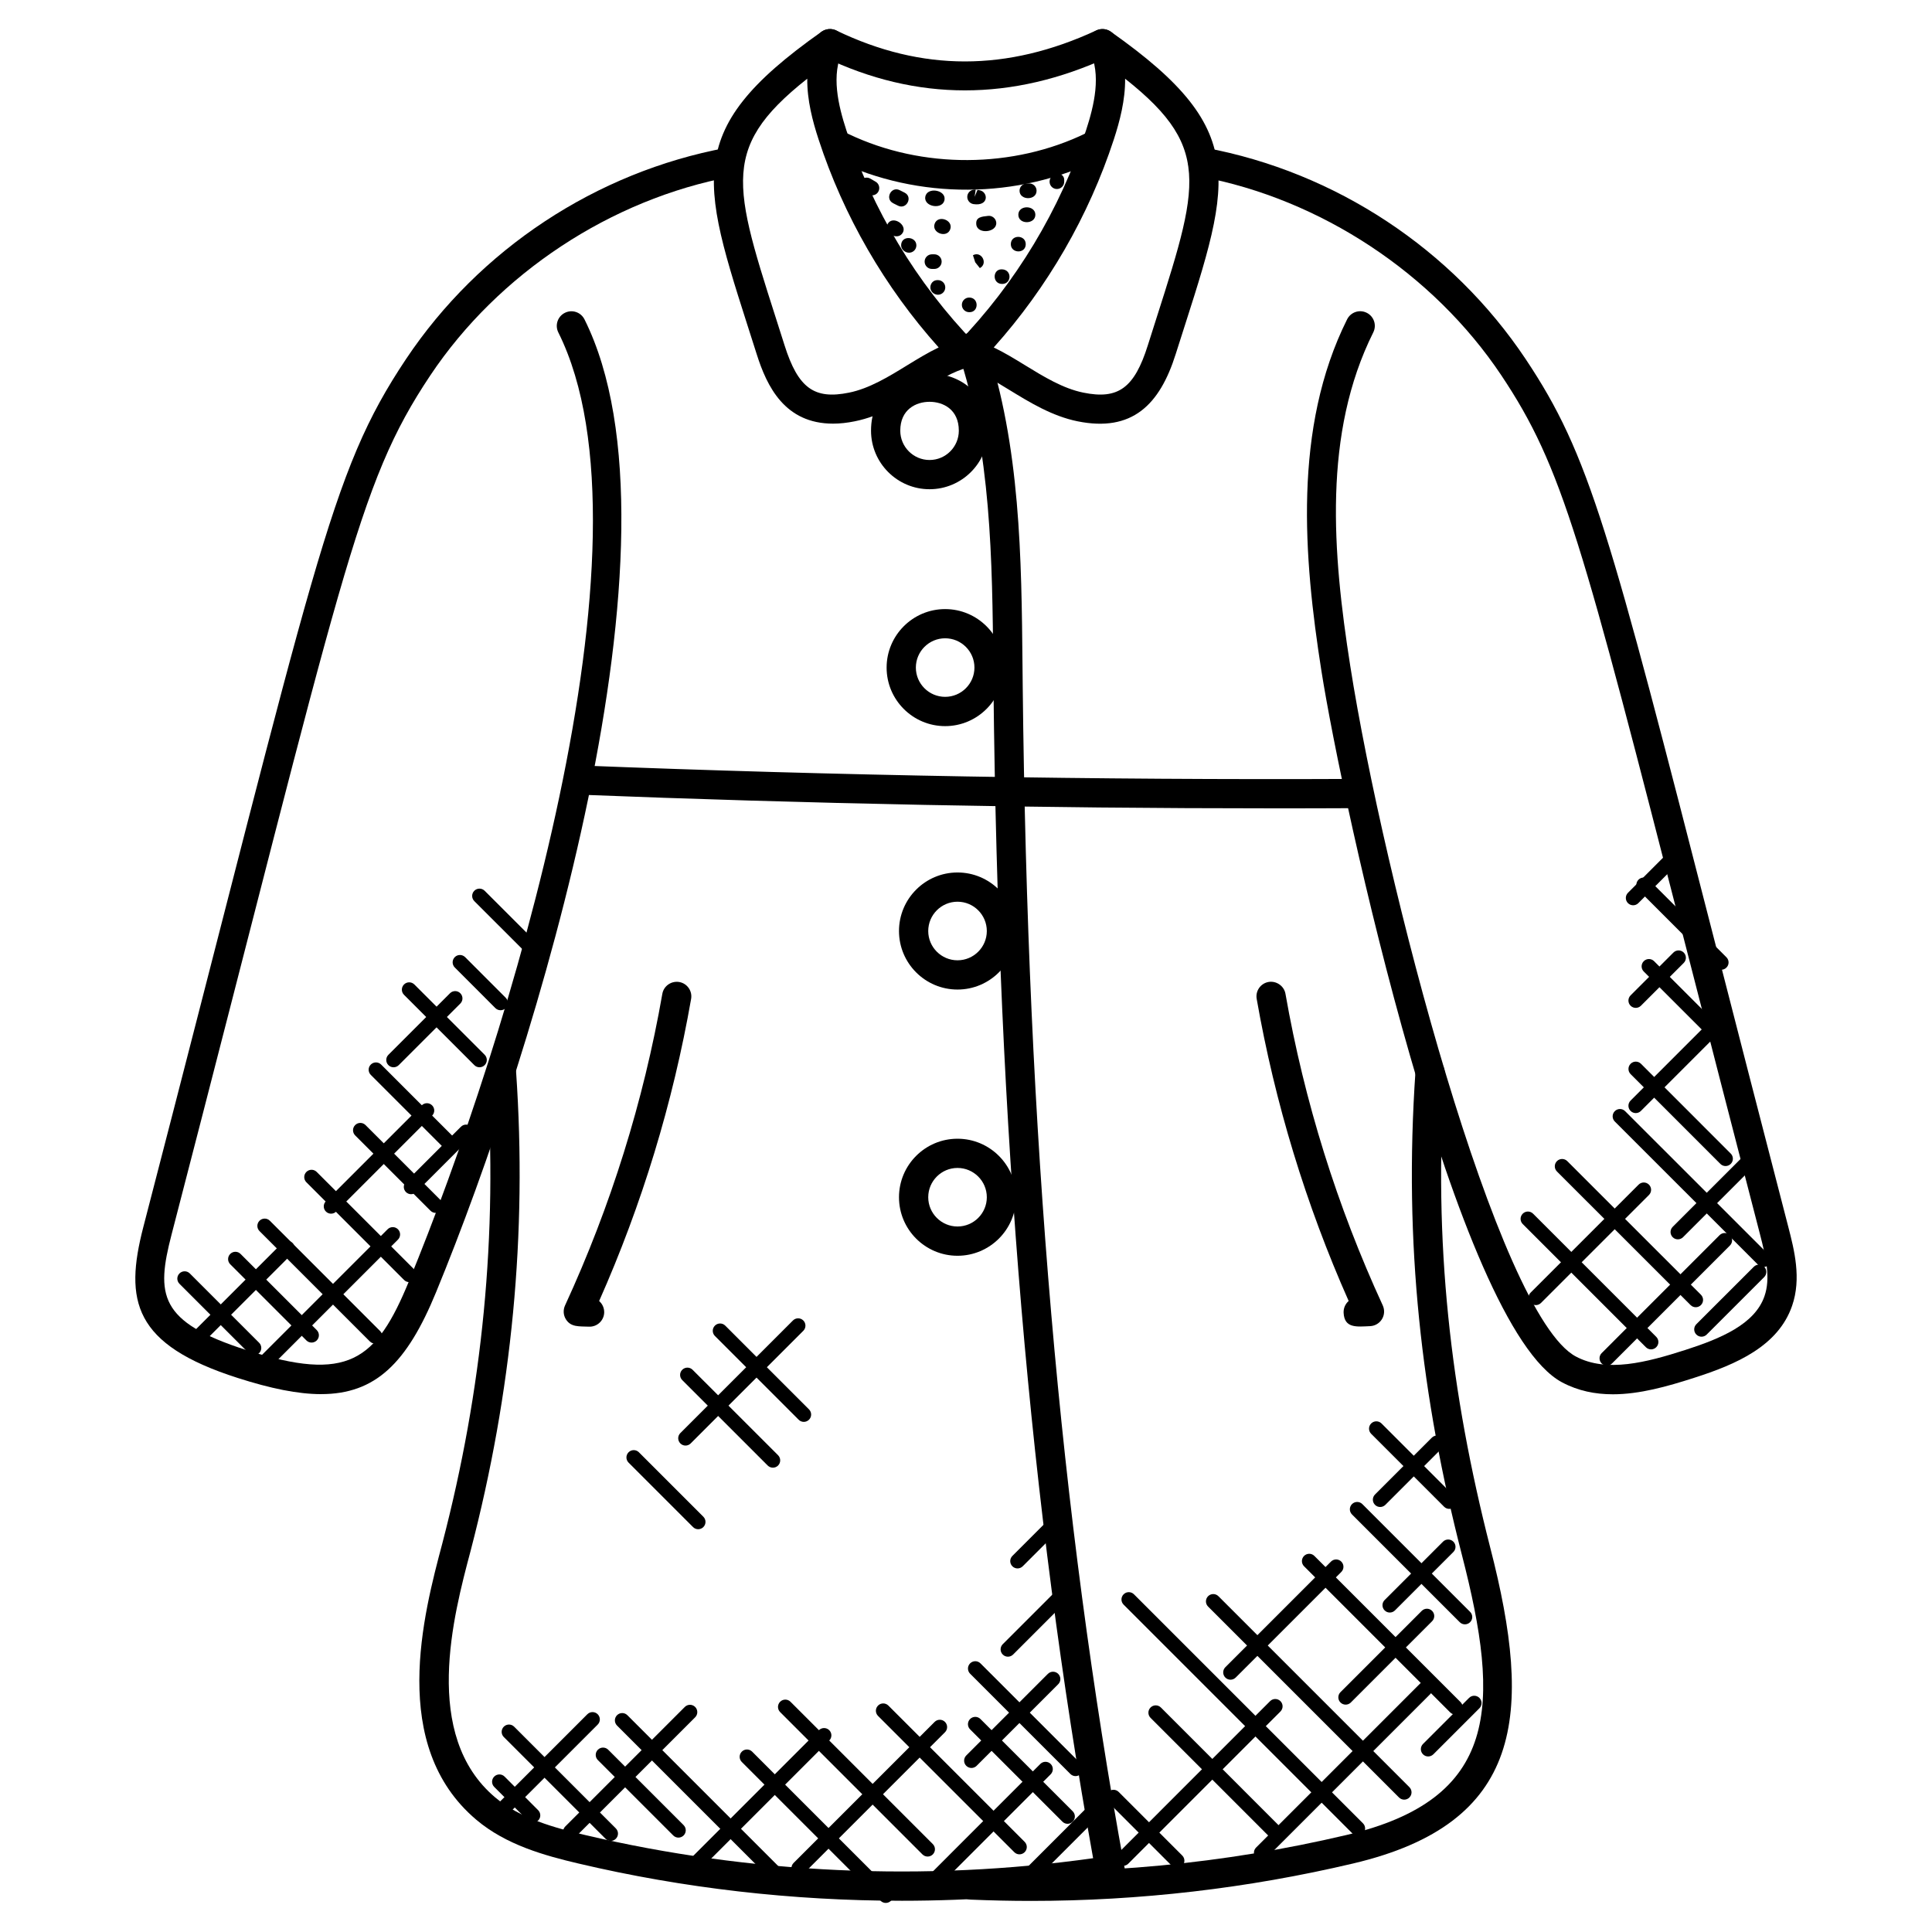
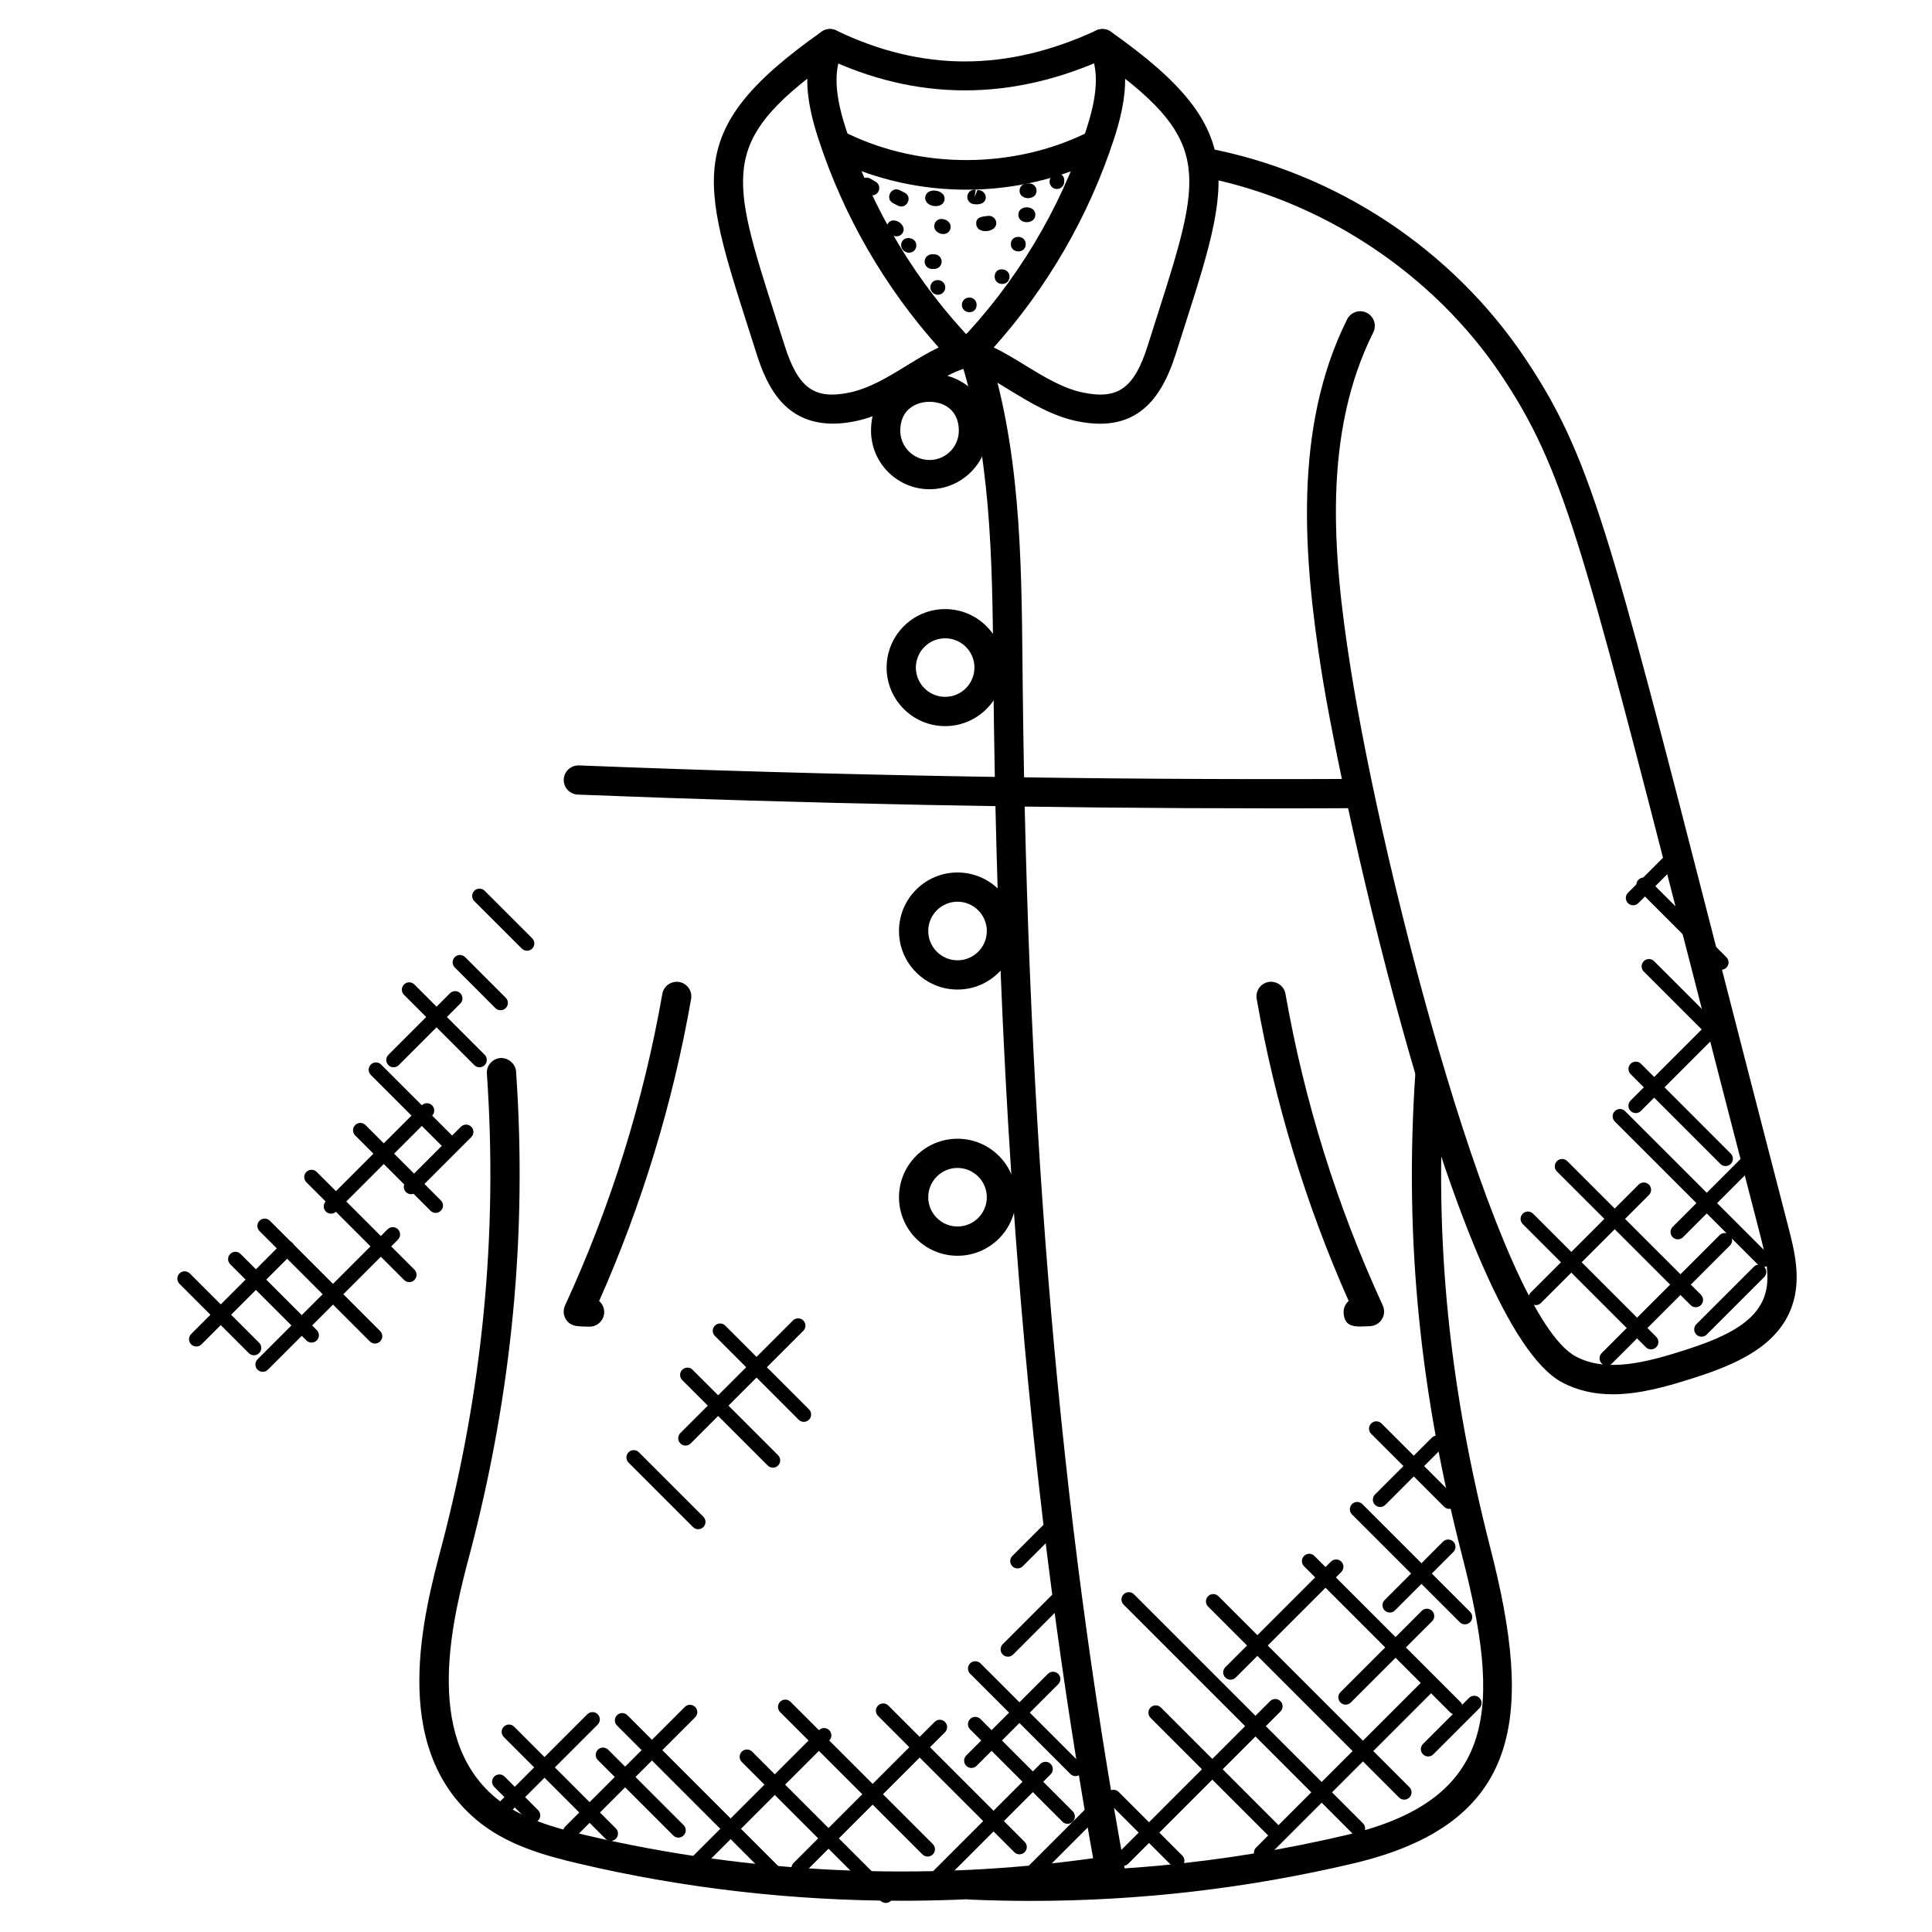
<svg xmlns="http://www.w3.org/2000/svg" fill="#000000" width="800px" height="800px" version="1.1" viewBox="144 144 512 512">
  <g>
    <path d="m429.57 255.65c-6.719-1.363-12.68-5.008-17.93-8.223-4.231-2.598-8.23-5.047-12.023-6.016-1.332-0.34-2.394-1.371-2.766-2.699-0.371-1.324-0.016-2.758 0.945-3.75 15.379-15.891 27.145-35.406 34.02-56.441 2.125-6.504 4.141-14.789 0.891-21.191-0.805-1.59-0.434-3.519 0.914-4.68 1.355-1.164 3.316-1.262 4.766-0.242 38.258 26.957 31.578 40.117 17.191 85.414-4.242 13.488-11.574 20.75-26.008 17.828zm-22.219-19.57c2.844 1.363 5.629 3.07 8.34 4.734 4.938 3.031 10.039 6.152 15.418 7.238 9.176 1.867 13.496-1.148 17.082-12.555 13.113-41.453 18.199-51.48-6.023-70.641 0.062 5.664-1.426 11.293-2.984 16.074-6.629 20.293-17.586 39.242-31.832 55.148z" />
    <path d="m364.77 256.27c-12.789 0-17.539-9.859-20.246-18.445-14.371-45.297-21.066-58.449 17.199-85.422 1.465-1.023 3.418-0.93 4.766 0.242 1.348 1.164 1.727 3.102 0.914 4.68-3.262 6.41-1.23 14.688 0.891 21.191 6.859 21.027 18.617 40.547 34.02 56.441 0.961 0.992 1.316 2.426 0.945 3.75-0.379 1.324-1.434 2.356-2.766 2.699-3.797 0.969-7.797 3.418-12.031 6.016-5.512 3.379-11.199 6.867-17.922 8.223-2.023 0.414-3.969 0.625-5.769 0.625zm-6.836-91.414c-24.207 19.145-19.168 29.207-6.023 70.641 3.606 11.41 7.914 14.426 17.098 12.555 5.363-1.086 10.473-4.207 15.395-7.238 2.727-1.668 5.504-3.371 8.355-4.734-14.262-15.914-25.215-34.863-31.832-55.156-1.566-4.773-3.055-10.395-2.992-16.066z" />
    <path d="m571.41 513.5c-4.637 0-9.16-0.883-13.449-3.164-27.957-14.898-58.18-152.91-63.789-188.65-4.68-29.863-7.551-64.27 6.828-93.059 0.961-1.914 3.277-2.699 5.199-1.734 1.914 0.953 2.691 3.277 1.734 5.191-13.363 26.773-10.828 58.301-6.102 88.391 8.891 56.645 39.094 171.99 59.781 183.01 8.152 4.356 18.773 1.551 28.934-1.707 9.41-3.016 18.477-6.82 21.051-14.254 1.629-4.68 0.488-9.984-1.18-16.418-7.582-29.207-13.992-54.195-19.508-75.695-27.734-108.04-32.73-127.51-49.047-151.95-18.043-27.008-47.879-46.703-79.82-52.664-2.102-0.395-3.488-2.418-3.094-4.527 0.395-2.109 2.426-3.465 4.519-3.102 34.453 6.434 65.387 26.84 84.84 55.984 17.043 25.539 22.098 45.203 50.109 154.33 5.519 21.5 11.93 46.473 19.508 75.68 1.566 6.078 3.519 13.633 1 20.895-3.688 10.656-14.68 15.48-26.012 19.098-7.102 2.285-14.426 4.348-21.504 4.348z" />
    <path d="m417.18 647.76c-5.309 0-10.609-0.117-15.93-0.34-2.133-0.094-3.797-1.898-3.711-4.039 0.094-2.086 1.805-3.711 3.875-3.711h0.164c33.453 1.41 66.812-1.734 99.234-9.371 40.445-9.535 40.957-34.129 30.586-74.316-10.672-41.551-15.426-82.391-12.285-127.99 0.156-2.141 2.039-3.684 4.133-3.606 2.133 0.148 3.742 2 3.606 4.133-3.102 44.973 1.605 84.594 12.051 125.52 11.52 44.613 8.734 73.184-36.32 83.805-27.938 6.598-56.609 9.918-85.402 9.918z" />
-     <path d="m229.1 513.46c-6.133 0-13.363-1.488-22.098-4.285-27.625-8.836-30.098-20.402-25.02-39.996 45.984-177.24 49.203-199.42 69.609-230.01 19.461-29.152 50.391-49.559 84.84-55.984 2.055-0.363 4.125 0.992 4.519 3.102s-0.992 4.133-3.094 4.527c-31.941 5.961-61.781 25.648-79.82 52.668-19.594 29.344-22.887 51.629-68.559 227.64-4.141 15.961-3.504 23.199 19.867 30.672 26.848 8.605 34.312 2.969 43.055-18.309 25.797-62.684 67.262-195.89 39.562-251.39-0.953-1.914-0.18-4.238 1.734-5.191 1.93-0.969 4.238-0.18 5.199 1.734 28.941 57.992-13.059 194-39.328 257.8-7.711 18.793-16.066 27.016-30.469 27.016z" />
    <path d="m382.97 647.72c-28.871 0-57.812-3.301-85.664-9.867-8.961-2.109-19.184-4.922-27.074-11.594-23.27-19.633-14-54.496-9.016-73.23 10.594-40.629 14.773-81.703 11.812-124.5-0.148-2.141 1.465-3.992 3.606-4.141 1.984-0.102 3.984 1.457 4.133 3.598 2.969 42.965-1.086 84.988-12.059 127.03-4.543 17.074-13 48.855 6.519 65.316 6.598 5.566 15.766 8.07 23.848 9.969 43.691 10.293 90.137 12.402 134.61 6.141-16.734-93.195-25.129-192.01-26.406-310.54l-0.055-5.59c-0.262-27.879-0.535-56.715-9.332-83.066-0.676-2.031 0.426-4.223 2.449-4.898 2.031-0.668 4.223 0.418 4.906 2.449 9.176 27.508 9.457 56.961 9.727 85.438l0.055 5.582c1.285 119.76 9.867 219.27 26.996 313.18 0.188 1.031-0.055 2.094-0.66 2.945-0.605 0.852-1.535 1.426-2.574 1.582-18.344 2.801-37.07 4.195-55.82 4.195z" />
    <path d="m397.75 476.79c-8.559 0-15.508-6.953-15.508-15.508 0-8.559 6.953-15.508 15.508-15.508 8.559 0 15.516 6.961 15.516 15.508 0.004 8.551-6.965 15.508-15.516 15.508zm0-23.273c-4.277 0-7.758 3.481-7.758 7.758 0 4.277 3.481 7.758 7.758 7.758 4.285 0 7.766-3.481 7.766-7.758 0-4.269-3.488-7.758-7.766-7.758z" />
    <path d="m397.75 406.24c-8.559 0-15.508-6.953-15.508-15.508 0-8.559 6.953-15.516 15.508-15.516 8.559 0 15.516 6.961 15.516 15.516 0.004 8.547-6.965 15.508-15.516 15.508zm0-23.277c-4.277 0-7.758 3.481-7.758 7.766 0 4.277 3.481 7.758 7.758 7.758 4.285 0 7.766-3.481 7.766-7.758 0-4.277-3.488-7.766-7.766-7.766z" />
    <path d="m394.47 336.43c-8.559 0-15.508-6.961-15.508-15.508 0-8.551 6.953-15.508 15.508-15.508 8.551 0 15.516 6.961 15.516 15.508s-6.969 15.508-15.516 15.508zm0-23.277c-4.277 0-7.758 3.481-7.758 7.758s3.481 7.758 7.758 7.758c4.285 0 7.766-3.481 7.766-7.758s-3.481-7.758-7.766-7.758z" />
    <path d="m390.34 273.65c-8.551 0-15.508-6.961-15.508-15.516 0-20.223 31.02-20.246 31.02 0 0 8.555-6.961 15.516-15.512 15.516zm0.008-23.168c-3.582 0-7.766 2.008-7.766 7.656 0 4.277 3.481 7.766 7.758 7.766s7.758-3.481 7.758-7.766c0-5.656-4.184-7.656-7.75-7.656z" />
    <path d="m399.71 167.95c-12.625 0-25.137-2.961-37.438-8.883-1.93-0.93-2.742-3.246-1.805-5.176 0.922-1.938 3.269-2.734 5.168-1.812 22.711 10.945 45.25 10.938 68.906-0.023 1.93-0.898 4.246-0.055 5.148 1.891 0.891 1.938 0.055 4.238-1.891 5.148-12.766 5.902-25.484 8.855-38.09 8.855z" />
    <path d="m365.55 186.52c-1.93-0.922-2.742-3.238-1.82-5.168 0.922-1.938 3.215-2.75 5.168-1.828 19.484 9.301 43.652 9.184 63.047-0.301 1.906-0.945 4.246-0.148 5.184 1.773s0.148 4.238-1.773 5.184c-21.742 10.633-47.84 10.82-69.805 0.34z" />
    <path d="m375.09 195.77c-0.332 0-0.668-0.086-0.977-0.262l-1.402-0.812c-0.93-0.535-1.246-1.723-0.723-2.644 0.52-0.93 1.707-1.254 2.644-0.723l1.426 0.828c0.922 0.535 1.23 1.727 0.699 2.652-0.348 0.613-1 0.961-1.668 0.961z" />
    <path d="m381.97 198.5-1.254-0.629c-2.316-1.164-0.52-4.629 1.727-3.465l1.281 0.645c2.309 1.172 0.473 4.598-1.754 3.449z" />
    <path d="m389.2 196.26c0.316-2.797 5.457-2.023 5.117 0.621-0.344 2.758-5.438 2.023-5.117-0.621z" />
    <path d="m401.98 198.09c-1.062-0.164-1.781-1.156-1.621-2.211 0.164-1.062 1.203-1.773 2.211-1.621l-0.293 1.914 0.766-1.844 0.488 0.07c2.387 0.375 2.633 4.328-1.551 3.691z" />
    <path d="m414.19 194.55c0-1.07 0.867-1.938 1.938-1.938h0.637c1.07 0 1.938 0.867 1.938 1.938 0 2.625-4.512 2.609-4.512 0z" />
    <path d="m424.09 194.09c-1.07 0-1.938-0.867-1.938-1.938 0-1.07 0.867-2.18 1.938-2.18 1.07 0 1.938 0.629 1.938 1.699v0.48c0 1.07-0.871 1.938-1.938 1.938z" />
    <path d="m379.2 203.4c1.293-2.426 5.254 0.109 4.062 2.238-1.305 2.348-5.305 0.07-4.062-2.238z" />
    <path d="m391.68 203.33c0.836-2.488 4.977-1.062 4.156 1.387-0.84 2.504-4.981 1.055-4.156-1.387z" />
    <path d="m402.73 203.51c-0.227-1.977 1.395-2.109 3.148-2.301 0.984-0.133 2.023 0.652 2.133 1.715 0.316 2.719-4.996 3.254-5.281 0.586z" />
    <path d="m413.87 200.91c0-2.66 4.512-2.59 4.512 0 0 2.594-4.512 2.656-4.512 0z" />
    <path d="m391.61 215.27h-0.637c-1.07 0-1.938-0.867-1.938-1.938 0-1.07 0.867-1.938 1.938-1.938h0.637c1.07 0 1.938 0.867 1.938 1.938 0 1.07-0.875 1.938-1.938 1.938z" />
-     <path d="m403.67 215.05-1.23-1.543-0.598-1.867c2.246-1.227 4.094 2.207 1.828 3.41z" />
    <path d="m411.88 208.71c0-2.621 3.953-2.543 3.953 0 0 2.617-3.953 2.488-3.953 0z" />
    <path d="m400.95 226.73h-0.109c-1.07 0-1.938-0.867-1.938-1.938s0.867-1.938 1.938-1.938c2.629 0 2.598 3.875 0.109 3.875z" />
    <path d="m392.57 222.11c-1.07 0-2.016-0.867-2.016-1.938 0-1.07 0.781-1.938 1.852-1.938h0.164c1.07 0 1.938 0.867 1.938 1.938 0 1.07-0.875 1.938-1.938 1.938z" />
    <path d="m409.59 219.25c-2.66 0-2.606-3.875-0.164-3.875 2.824 0 2.731 3.875 0.164 3.875z" />
    <path d="m384.91 210.97c-1.07 0-2.102-0.867-2.102-1.938 0-2.742 4.039-2.441 4.039 0 0 1.07-0.867 1.938-1.938 1.938z" />
    <path d="m481.33 358.22c-61.285 0-123.15-1.219-184.21-3.644-2.141-0.086-3.805-1.883-3.719-4.023 0.086-2.141 1.922-3.781 4.031-3.711 68.105 2.699 137.22 3.898 205.41 3.582h0.016c2.133 0 3.867 1.723 3.875 3.859 0.008 2.141-1.723 3.883-3.859 3.891-7.172 0.039-14.355 0.047-21.543 0.047z" />
    <path d="m500.07 491.87c-0.047-1.23 0.48-2.348 1.34-3.094-11.348-25.57-19.539-52.48-24.375-80.059-0.371-2.109 1.039-4.117 3.148-4.488 2.039-0.348 4.117 1.039 4.481 3.148 5 28.516 13.672 56.293 25.781 82.57 0.535 1.18 0.465 2.543-0.211 3.644s-1.852 1.797-3.148 1.852c-3.512 0.152-6.828 0.641-7.016-3.574z" />
    <path d="m300.25 495.58h-0.164c-2.59-0.109-4.805 0.188-6.133-1.977-0.676-1.102-0.75-2.465-0.211-3.644 12.113-26.285 20.789-54.062 25.781-82.57 0.363-2.109 2.379-3.496 4.481-3.148 2.117 0.371 3.519 2.379 3.148 4.488-4.828 27.578-13.027 54.48-24.375 80.059 0.859 0.742 1.387 1.867 1.34 3.094-0.086 2.066-1.809 3.699-3.867 3.699z" />
    <path d="m502.46 629.94-60.691-60.691c-0.758-0.758-0.758-1.984 0-2.742 0.758-0.758 1.984-0.758 2.742 0l60.691 60.691c0.758 0.758 0.758 1.984 0 2.742-0.75 0.75-1.973 0.758-2.742 0z" />
    <path d="m514.76 620.36-50.605-50.605c-0.758-0.758-0.758-1.984 0-2.742 0.758-0.758 1.984-0.758 2.742 0l50.605 50.605c0.758 0.758 0.758 1.984 0 2.734-0.75 0.762-1.973 0.77-2.742 0.008z" />
    <path d="m528.32 597.81-38.73-38.73c-0.758-0.758-0.758-1.984 0-2.742 0.758-0.758 1.984-0.758 2.734 0l38.73 38.73c0.758 0.758 0.758 1.984 0 2.742-0.742 0.754-1.969 0.762-2.734 0z" />
    <path d="m530.85 573.9-28.555-28.555c-0.758-0.758-0.758-1.984 0-2.742 0.758-0.758 1.984-0.758 2.742 0l28.555 28.555c0.758 0.758 0.758 1.984 0 2.742-0.758 0.75-1.98 0.758-2.742 0z" />
    <path d="m526.7 543.3-19.324-19.324c-0.758-0.758-0.758-1.984 0-2.742 0.758-0.758 1.984-0.758 2.742 0l19.324 19.324c0.758 0.758 0.758 1.984 0 2.742-0.75 0.754-1.977 0.77-2.742 0z" />
    <path d="m480.43 630.78-31.523-31.531c-0.758-0.758-0.758-1.984 0-2.742 0.758-0.758 1.984-0.758 2.742 0l31.523 31.531c0.758 0.758 0.758 1.984 0 2.742-0.758 0.754-1.984 0.762-2.742 0z" />
    <path d="m454.57 638.48-16.852-16.859c-0.758-0.758-0.758-1.984 0-2.742 0.766-0.766 1.992-0.75 2.742 0l16.852 16.859c0.758 0.758 0.758 1.984 0 2.742-0.75 0.75-1.977 0.766-2.742 0z" />
    <path d="m440.26 637.9c-0.758-0.758-0.758-1.984 0-2.742l40.328-40.336c0.758-0.758 1.984-0.758 2.742 0 0.758 0.758 0.758 1.984 0 2.742l-40.328 40.336c-0.758 0.75-1.984 0.758-2.742 0z" />
    <path d="m476.87 636.37c-0.758-0.758-0.758-1.984 0-2.742l43.469-43.469c0.758-0.758 1.984-0.758 2.742 0 0.758 0.758 0.758 1.984 0 2.742l-43.469 43.469c-0.758 0.75-1.98 0.758-2.742 0z" />
    <path d="m468.73 588.57c-0.758-0.758-0.758-1.984 0-2.742l27.988-27.988c0.758-0.758 1.984-0.758 2.742 0 0.758 0.758 0.758 1.984 0 2.742l-27.988 27.988c-0.758 0.754-1.984 0.762-2.742 0z" />
    <path d="m499.24 595.18c-0.758-0.758-0.758-1.984 0-2.742l21.539-21.539c0.758-0.758 1.984-0.758 2.742 0 0.758 0.758 0.758 1.984 0 2.742l-21.539 21.539c-0.75 0.75-1.977 0.758-2.742 0z" />
    <path d="m510.94 570.77c-0.758-0.758-0.758-1.984 0-2.742l15.473-15.473c0.758-0.758 1.984-0.758 2.742 0 0.758 0.758 0.758 1.984 0 2.742l-15.473 15.473c-0.75 0.754-1.984 0.77-2.742 0z" />
    <path d="m508.39 542.8c-0.758-0.758-0.758-1.984 0-2.742l15.059-15.059c0.766-0.766 1.992-0.75 2.742 0 0.758 0.758 0.758 1.984 0 2.742l-15.059 15.059c-0.758 0.754-1.98 0.762-2.742 0z" />
    <path d="m521.11 608.91c-0.758-0.758-0.758-1.984 0-2.742l12.207-12.207c0.758-0.766 1.984-0.75 2.742 0 0.758 0.758 0.758 1.984 0 2.742l-12.207 12.207c-0.758 0.75-1.98 0.766-2.742 0z" />
    <path d="m304.47 631.29-26.957-26.957c-0.758-0.758-0.758-1.984 0-2.742 0.758-0.758 1.984-0.758 2.742 0l26.949 26.957c0.758 0.758 0.758 1.984 0 2.742-0.742 0.754-1.969 0.762-2.734 0z" />
    <path d="m350.62 644.39-43.102-43.102c-0.758-0.758-0.758-1.984 0-2.742 0.758-0.758 1.984-0.758 2.742 0l43.102 43.102c0.758 0.758 0.758 1.984 0 2.742-0.758 0.75-1.98 0.758-2.742 0z" />
    <path d="m388.46 635.44-37.715-37.715c-0.758-0.758-0.758-1.984 0-2.742s1.984-0.758 2.742 0l37.715 37.715c0.758 0.758 0.758 1.984 0 2.742-0.75 0.75-1.973 0.758-2.742 0z" />
    <path d="m412.8 634.85-36.113-36.113c-0.758-0.758-0.758-1.984 0-2.742 0.758-0.758 1.984-0.758 2.742 0l36.113 36.113c0.758 0.758 0.758 1.984 0 2.742-0.758 0.75-1.984 0.766-2.742 0z" />
    <path d="m427.66 614.12-26.57-26.57c-0.758-0.758-0.758-1.984 0-2.742 0.758-0.758 1.984-0.758 2.742 0l26.57 26.57c0.758 0.758 0.758 1.984 0 2.742-0.758 0.754-1.98 0.762-2.742 0z" />
    <path d="m377.37 647.73-36.785-36.785c-0.758-0.758-0.758-1.984 0-2.742 0.758-0.758 1.984-0.758 2.742 0l36.785 36.785c0.758 0.758 0.758 1.984 0 2.742-0.758 0.75-1.984 0.758-2.742 0z" />
    <path d="m425.55 626.76-24.465-24.461c-0.758-0.758-0.758-1.984 0-2.742 0.758-0.758 1.984-0.758 2.742 0l24.453 24.453c0.758 0.758 0.758 1.984 0 2.742-0.746 0.762-1.973 0.77-2.731 0.008z" />
    <path d="m322.42 630.42-19.98-19.98c-0.758-0.758-0.758-1.984 0-2.742 0.758-0.758 1.984-0.758 2.742 0l19.98 19.98c0.758 0.758 0.758 1.984 0 2.742-0.758 0.75-1.98 0.758-2.742 0z" />
    <path d="m283.88 626.46-8.906-8.906c-0.758-0.758-0.758-1.984 0-2.742 0.766-0.766 1.992-0.75 2.742 0l8.898 8.906c0.758 0.758 0.758 1.984 0 2.742-0.742 0.75-1.969 0.766-2.734 0z" />
    <path d="m274.98 625.69c-0.758-0.758-0.758-1.984 0-2.734l24.672-24.664c0.758-0.758 1.984-0.758 2.742 0 0.758 0.758 0.758 1.984 0 2.742l-24.672 24.664c-0.758 0.742-1.984 0.758-2.742-0.008z" />
    <path d="m293.8 630.78c-0.758-0.758-0.758-1.984 0-2.742l31.68-31.68c0.758-0.758 1.984-0.758 2.742 0s0.758 1.984 0 2.742l-31.68 31.68c-0.758 0.754-1.984 0.762-2.742 0z" />
    <path d="m326.34 639.94c-0.758-0.758-0.758-1.984 0-2.742l34.676-34.676c0.758-0.758 1.984-0.758 2.742 0 0.758 0.758 0.758 1.984 0 2.734l-34.676 34.676c-0.758 0.758-1.98 0.766-2.742 0.008z" />
    <path d="m354.31 640.44c-0.758-0.758-0.758-1.984 0-2.742l37.375-37.375c0.758-0.758 1.984-0.758 2.742 0 0.758 0.758 0.758 1.984 0 2.742l-37.375 37.375c-0.75 0.75-1.984 0.758-2.742 0z" />
    <path d="m389.39 644.51c-0.758-0.758-0.758-1.984 0-2.734l30.305-30.312c0.758-0.758 1.984-0.758 2.742 0 0.758 0.758 0.758 1.984 0 2.742l-30.305 30.312c-0.75 0.746-1.973 0.754-2.742-0.008z" />
    <path d="m400.07 611.96c-0.758-0.758-0.758-1.984 0-2.742l21.625-21.625c0.758-0.758 1.984-0.758 2.742 0 0.758 0.758 0.758 1.984 0 2.742l-21.625 21.625c-0.75 0.754-1.973 0.762-2.742 0z" />
    <path d="m416.35 641.46c-0.758-0.758-0.758-1.984 0-2.742l16.594-16.594c0.758-0.758 1.984-0.758 2.742 0s0.758 1.984 0 2.742l-16.594 16.594c-0.758 0.754-1.98 0.762-2.742 0z" />
    <path d="m409.74 582.47c-0.758-0.758-0.758-1.984 0-2.742l14.891-14.891c0.758-0.758 1.984-0.758 2.742 0 0.758 0.758 0.758 1.984 0 2.742l-14.891 14.891c-0.758 0.754-1.984 0.762-2.742 0z" />
    <path d="m412.29 559.08c-0.758-0.758-0.758-1.984 0-2.742l8.277-8.277c0.758-0.758 1.984-0.758 2.742 0 0.758 0.758 0.758 1.984 0 2.742l-8.277 8.277c-0.758 0.754-1.984 0.762-2.742 0z" />
    <path d="m347.45 532.38-22.648-22.641c-0.758-0.758-0.758-1.984 0-2.734 0.758-0.758 1.984-0.758 2.742 0l22.648 22.641c0.758 0.758 0.758 1.984 0 2.742-0.75 0.746-1.973 0.754-2.742-0.008z" />
    <path d="m355.65 520.24-22.191-22.191c-0.758-0.758-0.758-1.984 0-2.742 0.758-0.758 1.984-0.758 2.742 0l22.191 22.191c0.758 0.758 0.758 1.984 0 2.742-0.758 0.754-1.984 0.766-2.742 0z" />
    <path d="m324.3 526.52c-0.758-0.758-0.758-1.984 0-2.742l29.84-29.84c0.758-0.758 1.984-0.758 2.742 0 0.758 0.758 0.758 1.984 0 2.742l-29.84 29.84c-0.75 0.754-1.984 0.77-2.742 0z" />
    <path d="m327.66 548.69-17.082-17.082c-0.758-0.758-0.758-1.984 0-2.742 0.758-0.758 1.984-0.758 2.734 0l17.082 17.082c0.758 0.758 0.758 1.984 0 2.742-0.75 0.754-1.977 0.762-2.734 0z" />
    <path d="m242.01 499.49-29.238-29.238c-0.758-0.758-0.758-1.984 0-2.742 0.758-0.758 1.984-0.758 2.742 0l29.23 29.238c0.758 0.758 0.758 1.984 0 2.742-0.75 0.754-1.977 0.762-2.734 0z" />
    <path d="m251.09 483.21-25.895-25.895c-0.758-0.758-0.758-1.984 0-2.742 0.758-0.758 1.984-0.758 2.734 0l25.895 25.895c0.758 0.758 0.758 1.984 0 2.742-0.754 0.754-1.977 0.762-2.734 0z" />
    <path d="m258.09 464.86-19.965-19.965c-0.758-0.758-0.758-1.984 0-2.742 0.758-0.758 1.984-0.758 2.742 0l19.965 19.965c0.758 0.758 0.758 1.984 0 2.734-0.75 0.758-1.98 0.773-2.742 0.008z" />
    <path d="m262.17 448.76-19.906-19.906c-0.758-0.758-0.758-1.984 0-2.734 0.758-0.758 1.984-0.758 2.742 0l19.906 19.906c0.758 0.758 0.758 1.984 0 2.742-0.75 0.746-1.977 0.754-2.742-0.008z" />
    <path d="m269.7 426.27-18.633-18.633c-0.758-0.758-0.758-1.984 0-2.742 0.758-0.758 1.984-0.758 2.742 0l18.633 18.633c0.758 0.758 0.758 1.984 0 2.742-0.75 0.754-1.984 0.762-2.742 0z" />
    <path d="m225.2 499.23-20.184-20.184c-0.758-0.758-0.758-1.984 0-2.742 0.758-0.758 1.984-0.758 2.734 0l20.191 20.184c0.758 0.758 0.758 1.984 0 2.742-0.758 0.75-1.98 0.758-2.742 0z" />
    <path d="m209.93 502.59-18.371-18.371c-0.758-0.758-0.758-1.984 0-2.742 0.758-0.758 1.984-0.758 2.742 0l18.371 18.371c0.758 0.758 0.758 1.984 0 2.742-0.75 0.758-1.98 0.766-2.742 0z" />
    <path d="m194.66 500.27c-0.758-0.758-0.758-1.984 0-2.742l24.129-24.129c0.758-0.758 1.984-0.758 2.734 0 0.758 0.758 0.758 1.984 0 2.742l-24.129 24.129c-0.742 0.75-1.965 0.758-2.734 0z" />
    <path d="m212.25 506.98c-0.758-0.758-0.758-1.984 0-2.742l34.469-34.469c0.758-0.758 1.984-0.758 2.742 0 0.758 0.758 0.758 1.984 0 2.742l-34.469 34.469c-0.758 0.75-1.98 0.766-2.742 0z" />
    <path d="m230.37 465.07c-0.758-0.758-0.758-1.984 0-2.742l25.398-25.398c0.758-0.758 1.984-0.758 2.742 0 0.758 0.758 0.758 1.984 0 2.734l-25.398 25.398c-0.758 0.762-1.984 0.77-2.742 0.008z" />
    <path d="m251.58 459.91c-0.758-0.758-0.758-1.984 0-2.742l14.57-14.57c0.758-0.758 1.984-0.758 2.742 0 0.758 0.758 0.758 1.984 0 2.742l-14.57 14.57c-0.75 0.75-1.98 0.758-2.742 0z" />
    <path d="m246.93 426.27c-0.758-0.758-0.758-1.984 0-2.734l16.324-16.316c0.758-0.758 1.984-0.758 2.734 0 0.758 0.758 0.758 1.984 0 2.734l-16.316 16.316c-0.758 0.754-1.984 0.77-2.742 0z" />
    <path d="m275.28 411.16-10.758-10.766c-0.758-0.758-0.758-1.984 0-2.742 0.758-0.766 1.984-0.75 2.742 0l10.758 10.766c0.758 0.758 0.758 1.984 0 2.742-0.75 0.742-1.973 0.758-2.742 0z" />
    <path d="m282.29 395.39-12.594-12.586c-0.758-0.758-0.758-1.984 0-2.742 0.75-0.75 1.977-0.758 2.742 0l12.594 12.586c0.758 0.758 0.758 1.984 0 2.742-0.766 0.766-1.988 0.75-2.742 0z" />
    <path d="m592.02 489.86-35.414-35.406c-0.758-0.758-0.758-1.984 0-2.742 0.758-0.758 1.984-0.758 2.742 0l35.414 35.406c0.758 0.758 0.758 1.984 0 2.742-0.75 0.75-1.984 0.766-2.742 0z" />
    <path d="m611.32 479.78c-0.496 0-0.992-0.188-1.371-0.566l-38.012-38.004c-0.758-0.758-0.758-1.984 0-2.742 0.758-0.758 1.984-0.758 2.734 0l38.012 38.004c0.758 0.758 0.758 1.984 0 2.742-0.371 0.375-0.859 0.566-1.363 0.566z" />
    <path d="m599.92 452.45-23.789-23.797c-0.758-0.758-0.758-1.984 0-2.742 0.758-0.758 1.984-0.758 2.742 0l23.789 23.797c0.758 0.758 0.758 1.984 0 2.742-0.758 0.75-1.984 0.758-2.742 0z" />
    <path d="m600.54 422.39-20.926-20.926c-0.758-0.758-0.758-1.984 0-2.742 0.758-0.758 1.984-0.758 2.734 0l20.926 20.926c1.836 1.836-0.961 4.523-2.734 2.742z" />
    <path d="m598.78 400.43-20.562-20.562c-0.758-0.758-0.758-1.984 0-2.742 0.758-0.758 1.984-0.758 2.742 0l20.562 20.562c0.758 0.758 0.758 1.984 0 2.734-0.75 0.758-1.98 0.766-2.742 0.008z" />
    <path d="m580.18 501.03-32.641-32.648c-0.758-0.758-0.758-1.984 0-2.742 0.758-0.758 1.984-0.758 2.742 0l32.641 32.641c0.758 0.758 0.758 1.984 0 2.742-0.758 0.762-1.98 0.77-2.742 0.008z" />
    <path d="m549.63 489.3c-0.758-0.758-0.758-1.984 0-2.742l28.617-28.617c0.758-0.758 1.984-0.758 2.742 0 0.758 0.758 0.758 1.984 0 2.742l-28.617 28.617c-0.75 0.75-1.973 0.758-2.742 0z" />
    <path d="m568.46 505.33c-0.758-0.758-0.758-1.984 0-2.742l31.25-31.258c0.758-0.758 1.984-0.758 2.742 0 0.758 0.758 0.758 1.984 0 2.742l-31.25 31.258c-0.75 0.762-1.984 0.77-2.742 0z" />
    <path d="m593.55 497.67c-0.758-0.758-0.758-1.984 0-2.742l15.23-15.223c0.766-0.758 1.992-0.75 2.742 0 0.758 0.758 0.758 1.984 0 2.742l-15.23 15.223c-0.75 0.75-1.977 0.766-2.742 0z" />
    <path d="m587.28 471.87c-0.758-0.758-0.758-1.984 0-2.742l19.02-19.02c0.758-0.758 1.984-0.758 2.742 0 0.758 0.758 0.758 1.984 0 2.742l-19.02 19.02c-0.758 0.754-1.984 0.762-2.742 0z" />
    <path d="m576.12 438.41c-0.758-0.758-0.758-1.984 0-2.742l21.332-21.332c0.758-0.758 1.984-0.758 2.734 0 0.758 0.758 0.758 1.984 0 2.742l-21.332 21.332c-0.742 0.754-1.965 0.77-2.734 0z" />
-     <path d="m576.12 410.53c-0.758-0.758-0.758-1.984 0-2.742l11.348-11.348c0.758-0.758 1.984-0.758 2.742 0 0.758 0.758 0.758 1.984 0 2.742l-11.348 11.348c-0.75 0.754-1.973 0.762-2.742 0z" />
    <path d="m575.43 383.34c-0.758-0.758-0.758-1.984 0-2.742l12.562-12.57c0.758-0.758 1.984-0.758 2.742 0 0.758 0.758 0.758 1.984 0 2.742l-12.562 12.57c-0.75 0.754-1.977 0.762-2.742 0z" />
  </g>
</svg>